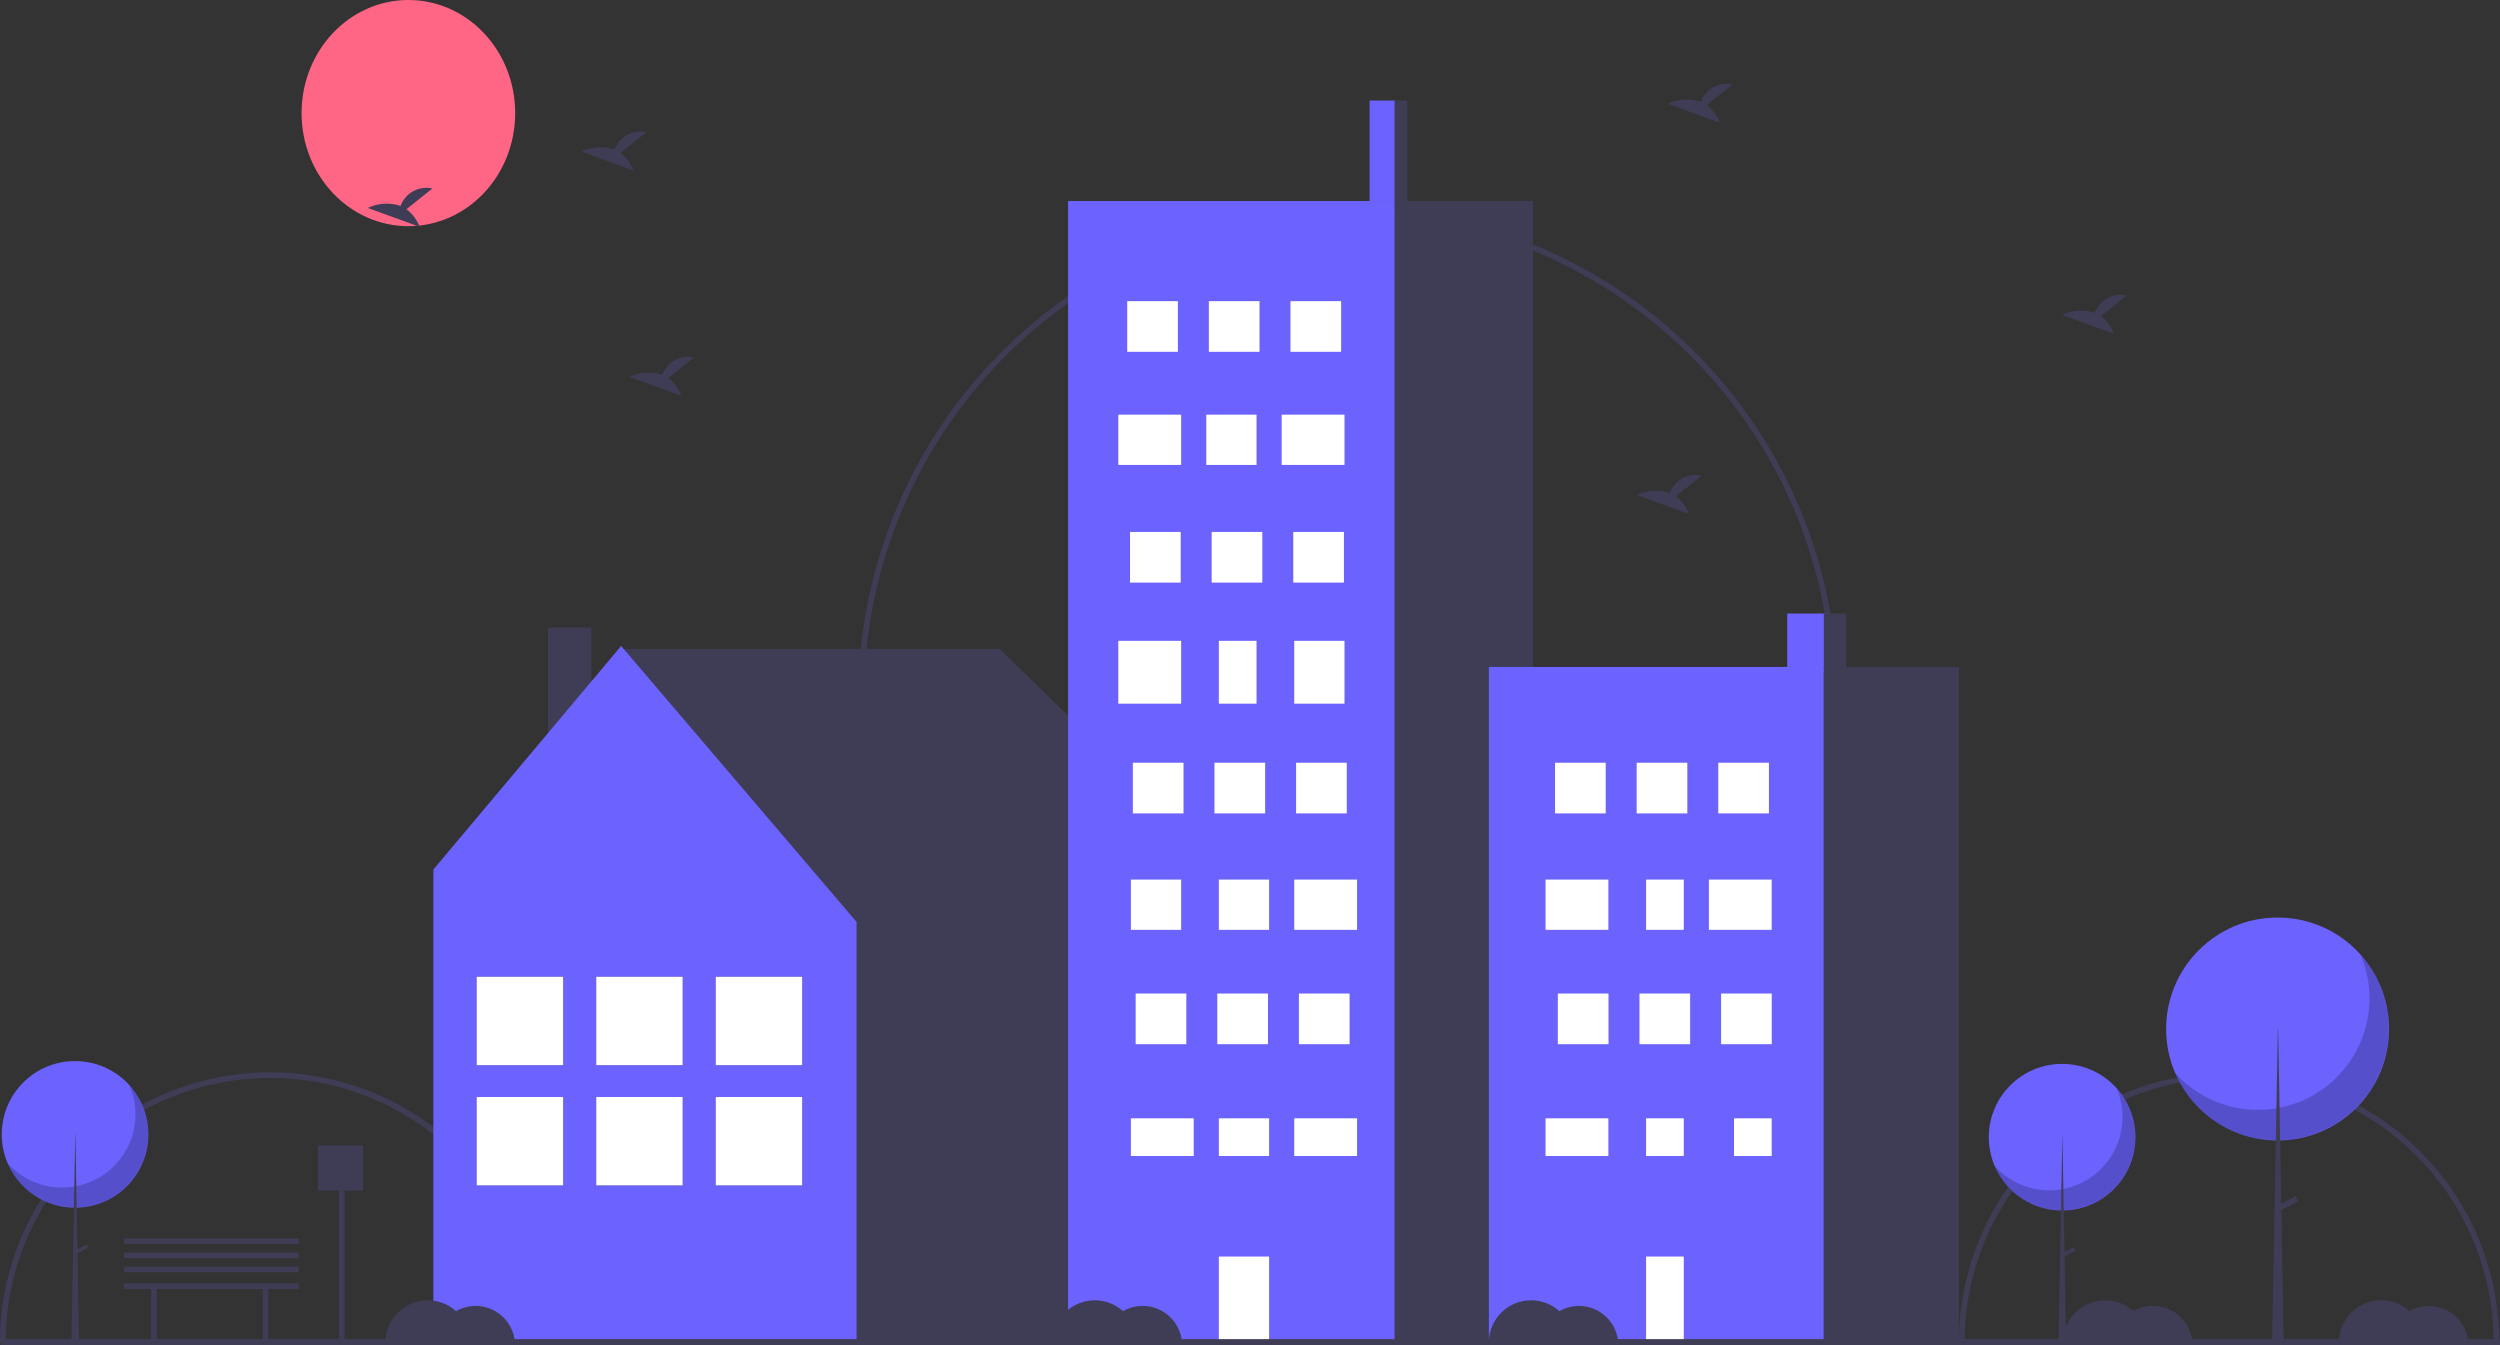
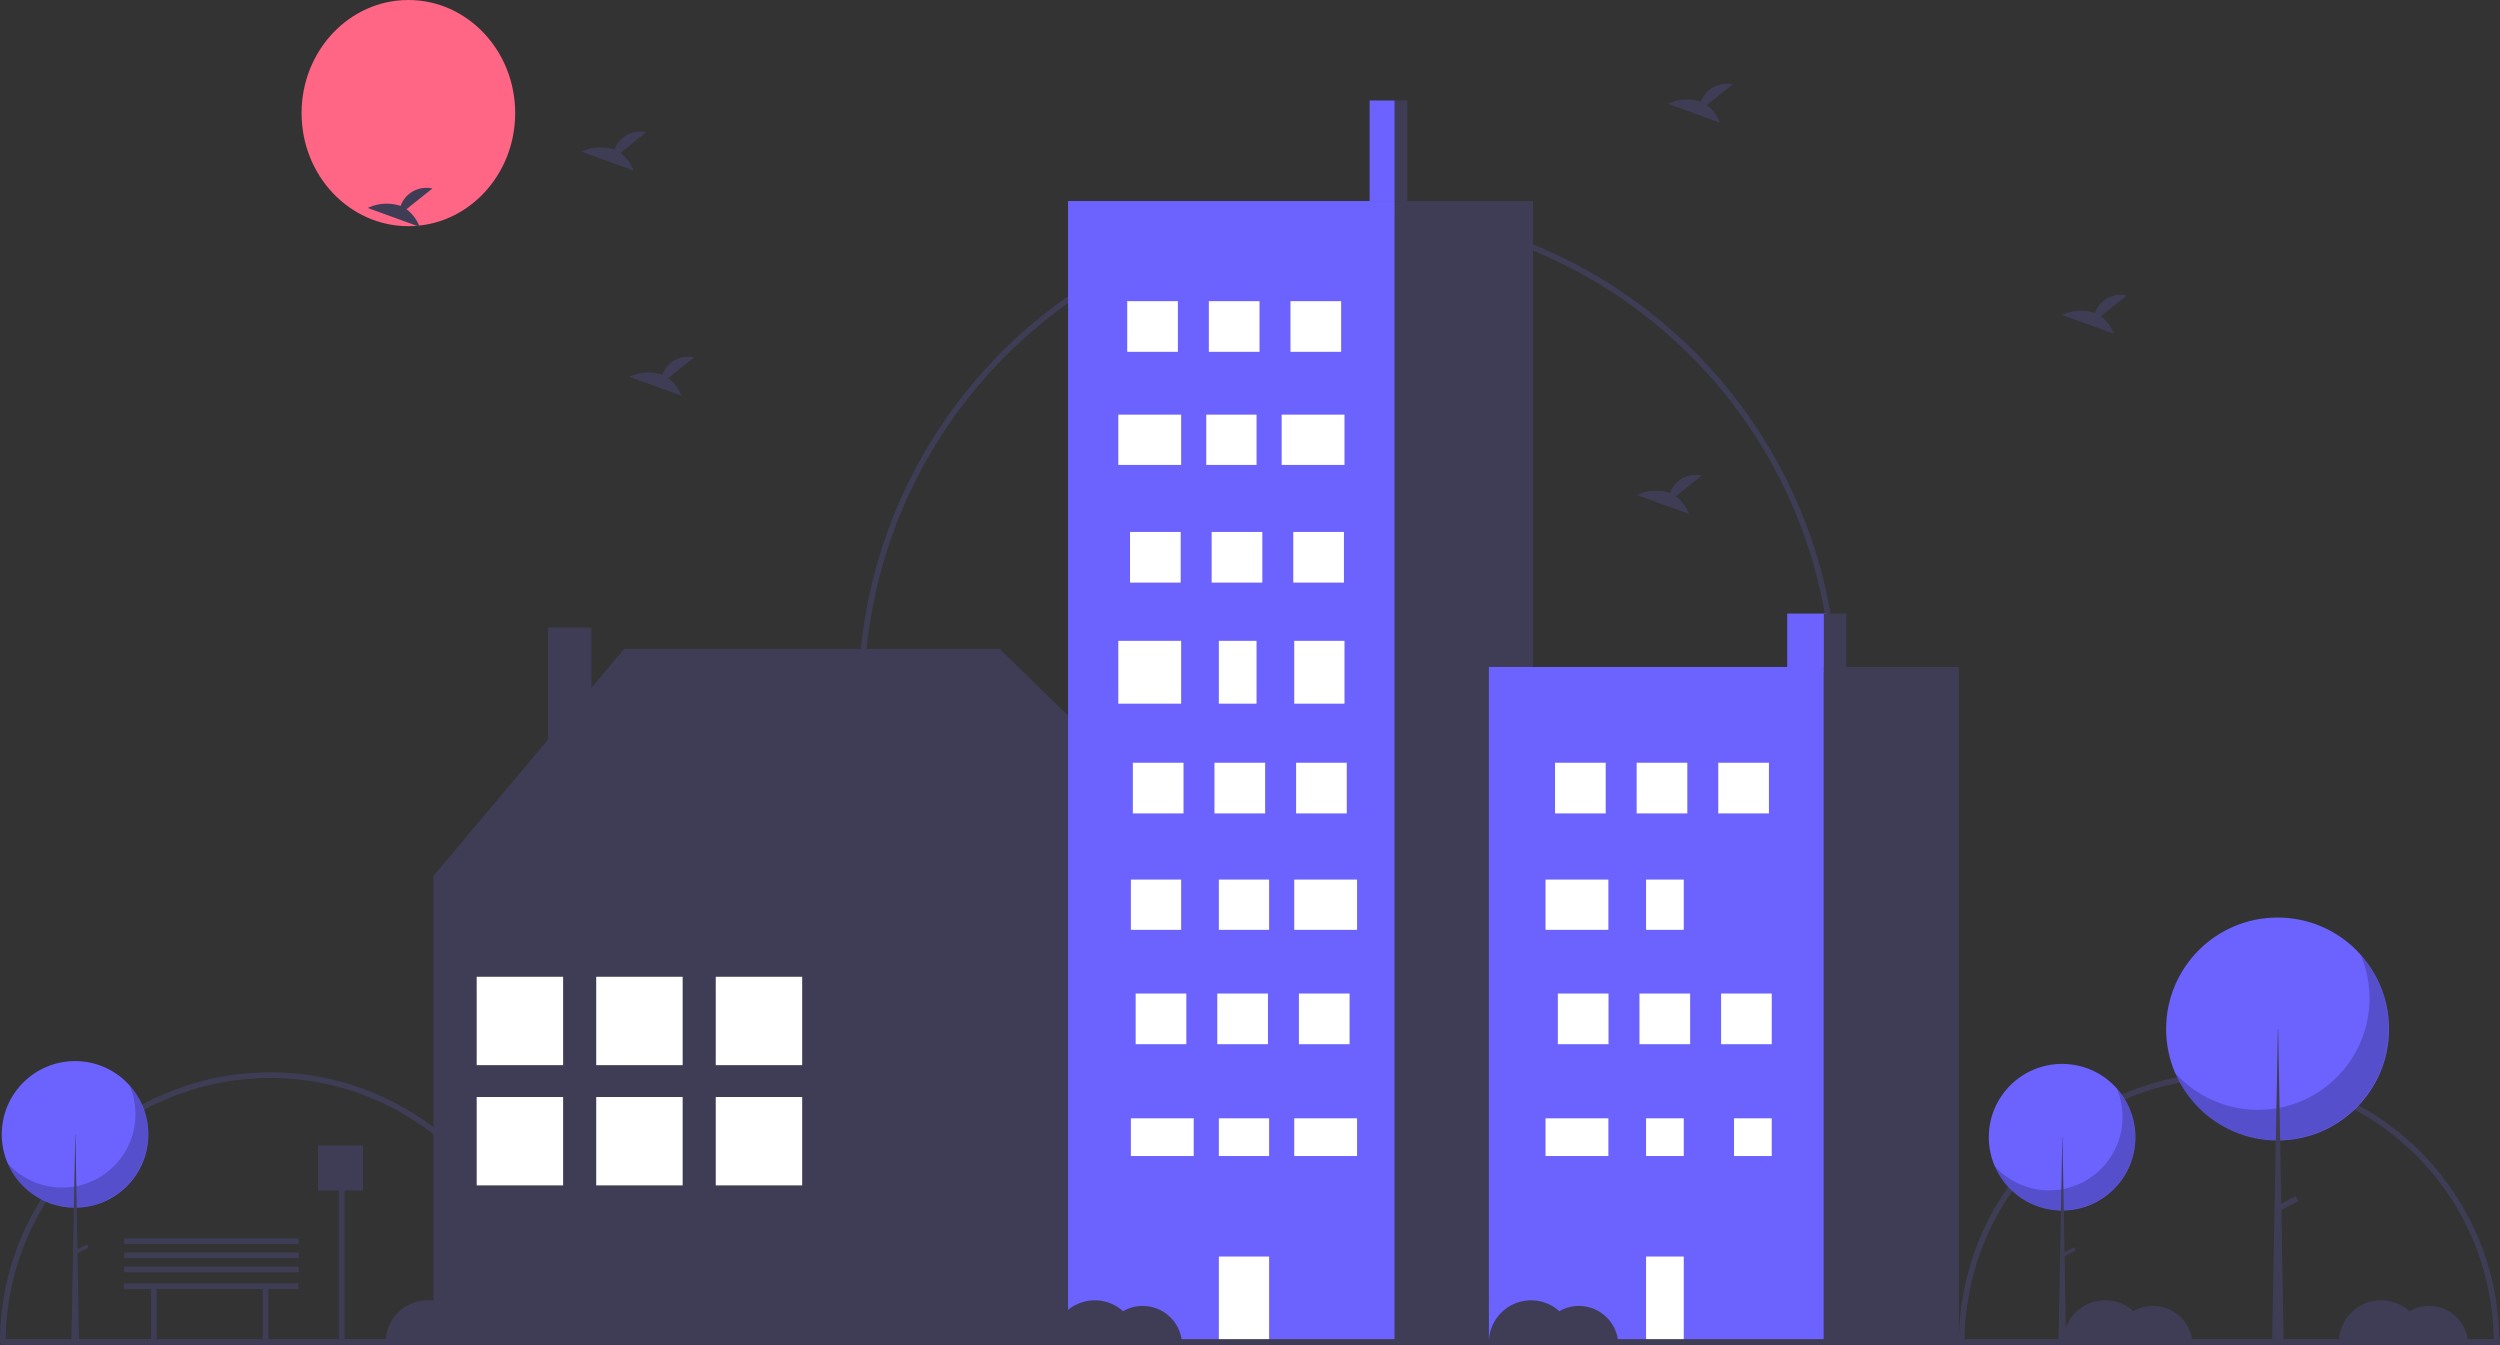
<svg xmlns="http://www.w3.org/2000/svg" width="198.959" height="107.075" viewBox="0 0 198.959 107.075">
  <rect x="0" y="0" width="198.959" height="107.075" fill="#333333" stroke="none" />
  <g id="Group_1775" data-name="Group 1775" transform="translate(0)">
    <path id="Path_1246" data-name="Path 1246" d="M198.884,613.487h-.448a21.055,21.055,0,1,0-42.11,0h-.448a21.5,21.5,0,0,1,43.006,0Z" transform="translate(-155.878 -506.643)" fill="#3f3d56" />
    <path id="Path_1247" data-name="Path 1247" d="M894.886,613.487h-.448a21.055,21.055,0,1,0-42.11,0h-.448a21.5,21.5,0,0,1,43.006,0Z" transform="translate(-695.982 -506.643)" fill="#3f3d56" />
    <path id="Path_1248" data-name="Path 1248" d="M538.827,323.958h-.448a38.526,38.526,0,1,0-77.053,0h-.448a38.974,38.974,0,1,1,77.949,0Z" transform="translate(-392.561 -268.409)" fill="#3f3d56" />
    <ellipse id="Ellipse_203" data-name="Ellipse 203" cx="8.5" cy="9" rx="8.5" ry="9" transform="translate(24)" fill="#ff6584" />
    <path id="Path_1249" data-name="Path 1249" d="M153.891,248.669l15.2-18.1h29.885l18.263,17.788-.369.237H217v37h-63.09v-37Z" transform="translate(-119.421 -178.922)" fill="#3f3d56" />
    <rect id="Rectangle_600" data-name="Rectangle 600" width="3.446" height="11.927" transform="translate(47.061 61.877) rotate(180)" fill="#3f3d56" />
-     <path id="Path_1250" data-name="Path 1250" d="M168.926,229.508l18.737,21.967v33.3H153.984V247.3Z" transform="translate(-119.493 -178.1)" fill="#6c63ff" />
    <rect id="Rectangle_601" data-name="Rectangle 601" width="6.878" height="7.033" transform="translate(56.962 77.735)" fill="#3f3d56" />
    <rect id="Rectangle_602" data-name="Rectangle 602" width="6.878" height="7.033" transform="translate(56.962 87.304)" fill="#3f3d56" />
    <rect id="Rectangle_603" data-name="Rectangle 603" width="6.878" height="7.033" transform="translate(56.962 77.735)" fill="#fff" />
    <rect id="Rectangle_604" data-name="Rectangle 604" width="6.878" height="7.033" transform="translate(56.962 87.304)" fill="#fff" />
    <rect id="Rectangle_605" data-name="Rectangle 605" width="6.878" height="7.033" transform="translate(47.45 77.735)" fill="#3f3d56" />
    <rect id="Rectangle_606" data-name="Rectangle 606" width="6.878" height="7.033" transform="translate(47.45 87.304)" fill="#3f3d56" />
    <rect id="Rectangle_607" data-name="Rectangle 607" width="6.878" height="7.033" transform="translate(47.45 77.735)" fill="#fff" />
    <rect id="Rectangle_608" data-name="Rectangle 608" width="6.878" height="7.033" transform="translate(47.45 87.304)" fill="#fff" />
    <rect id="Rectangle_609" data-name="Rectangle 609" width="6.878" height="7.033" transform="translate(37.937 77.735)" fill="#3f3d56" />
    <rect id="Rectangle_610" data-name="Rectangle 610" width="6.878" height="7.033" transform="translate(37.937 87.304)" fill="#3f3d56" />
    <rect id="Rectangle_611" data-name="Rectangle 611" width="6.878" height="7.033" transform="translate(37.937 77.735)" fill="#fff" />
    <rect id="Rectangle_612" data-name="Rectangle 612" width="6.878" height="7.033" transform="translate(37.937 87.304)" fill="#fff" />
    <rect id="Rectangle_613" data-name="Rectangle 613" width="2" height="8" transform="translate(109 8)" fill="#6c63ff" />
    <rect id="Rectangle_614" data-name="Rectangle 614" width="26" height="91" transform="translate(85 16)" fill="#6c63ff" />
    <rect id="Rectangle_615" data-name="Rectangle 615" width="11" height="91" transform="translate(111 16)" fill="#3f3d56" />
    <rect id="Rectangle_616" data-name="Rectangle 616" width="4.032" height="4.032" transform="translate(89.708 23.967)" fill="#fff" />
    <rect id="Rectangle_617" data-name="Rectangle 617" width="4.032" height="4.032" transform="translate(96.204 23.967)" fill="#fff" />
    <rect id="Rectangle_618" data-name="Rectangle 618" width="4.032" height="4.032" transform="translate(102.7 23.967)" fill="#fff" />
    <rect id="Rectangle_619" data-name="Rectangle 619" width="5" height="4" transform="translate(89 33)" fill="#fff" />
    <rect id="Rectangle_620" data-name="Rectangle 620" width="4" height="4" transform="translate(96 33)" fill="#fff" />
    <rect id="Rectangle_621" data-name="Rectangle 621" width="5" height="4" transform="translate(102 33)" fill="#fff" />
    <rect id="Rectangle_622" data-name="Rectangle 622" width="4.032" height="4.032" transform="translate(89.932 42.334)" fill="#fff" />
    <rect id="Rectangle_623" data-name="Rectangle 623" width="4.032" height="4.032" transform="translate(96.428 42.334)" fill="#fff" />
    <rect id="Rectangle_624" data-name="Rectangle 624" width="4.032" height="4.032" transform="translate(102.924 42.334)" fill="#fff" />
    <rect id="Rectangle_625" data-name="Rectangle 625" width="5" height="5" transform="translate(89 51)" fill="#fff" />
    <rect id="Rectangle_626" data-name="Rectangle 626" width="3" height="5" transform="translate(97 51)" fill="#fff" />
    <rect id="Rectangle_627" data-name="Rectangle 627" width="4" height="5" transform="translate(103 51)" fill="#fff" />
    <rect id="Rectangle_628" data-name="Rectangle 628" width="4.032" height="4.032" transform="translate(90.156 60.702)" fill="#fff" />
    <rect id="Rectangle_629" data-name="Rectangle 629" width="4.032" height="4.032" transform="translate(96.652 60.702)" fill="#fff" />
    <rect id="Rectangle_630" data-name="Rectangle 630" width="4.032" height="4.032" transform="translate(103.148 60.702)" fill="#fff" />
    <rect id="Rectangle_631" data-name="Rectangle 631" width="4" height="4" transform="translate(90 70)" fill="#fff" />
    <rect id="Rectangle_632" data-name="Rectangle 632" width="4" height="4" transform="translate(97 70)" fill="#fff" />
    <rect id="Rectangle_633" data-name="Rectangle 633" width="5" height="4" transform="translate(103 70)" fill="#fff" />
    <rect id="Rectangle_634" data-name="Rectangle 634" width="4.032" height="4.032" transform="translate(90.38 79.069)" fill="#fff" />
    <rect id="Rectangle_635" data-name="Rectangle 635" width="4.032" height="4.032" transform="translate(96.876 79.069)" fill="#fff" />
    <rect id="Rectangle_636" data-name="Rectangle 636" width="4.032" height="4.032" transform="translate(103.372 79.069)" fill="#fff" />
    <rect id="Rectangle_637" data-name="Rectangle 637" width="5" height="3" transform="translate(90 89)" fill="#fff" />
    <rect id="Rectangle_638" data-name="Rectangle 638" width="4" height="3" transform="translate(97 89)" fill="#fff" />
    <rect id="Rectangle_639" data-name="Rectangle 639" width="4" height="7" transform="translate(97 100)" fill="#fff" />
    <rect id="Rectangle_640" data-name="Rectangle 640" width="5" height="3" transform="translate(103 89)" fill="#fff" />
    <rect id="Rectangle_641" data-name="Rectangle 641" width="1" height="8" transform="translate(111 8)" fill="#3f3d56" />
    <rect id="Rectangle_642" data-name="Rectangle 642" width="3.136" height="4.646" transform="translate(142.234 48.83)" fill="#6c63ff" />
    <rect id="Rectangle_643" data-name="Rectangle 643" width="26.655" height="53.765" transform="translate(118.491 53.078)" fill="#6c63ff" />
    <rect id="Rectangle_644" data-name="Rectangle 644" width="10.752" height="53.765" transform="translate(145.146 53.078)" fill="#3f3d56" />
    <rect id="Rectangle_645" data-name="Rectangle 645" width="4.032" height="4.032" transform="translate(123.755 60.702)" fill="#fff" />
    <rect id="Rectangle_646" data-name="Rectangle 646" width="4.032" height="4.032" transform="translate(130.251 60.702)" fill="#fff" />
    <rect id="Rectangle_647" data-name="Rectangle 647" width="4.032" height="4.032" transform="translate(136.746 60.702)" fill="#fff" />
    <rect id="Rectangle_648" data-name="Rectangle 648" width="5" height="4" transform="translate(123 70)" fill="#fff" />
    <rect id="Rectangle_649" data-name="Rectangle 649" width="3" height="4" transform="translate(131 70)" fill="#fff" />
-     <rect id="Rectangle_650" data-name="Rectangle 650" width="5" height="4" transform="translate(136 70)" fill="#fff" />
    <rect id="Rectangle_651" data-name="Rectangle 651" width="4.032" height="4.032" transform="translate(123.979 79.069)" fill="#fff" />
    <rect id="Rectangle_652" data-name="Rectangle 652" width="4.032" height="4.032" transform="translate(130.475 79.069)" fill="#fff" />
    <rect id="Rectangle_653" data-name="Rectangle 653" width="4.032" height="4.032" transform="translate(136.97 79.069)" fill="#fff" />
    <rect id="Rectangle_654" data-name="Rectangle 654" width="5" height="3" transform="translate(123 89)" fill="#fff" />
    <rect id="Rectangle_655" data-name="Rectangle 655" width="3" height="3" transform="translate(131 89)" fill="#fff" />
    <rect id="Rectangle_656" data-name="Rectangle 656" width="3" height="7" transform="translate(131 100)" fill="#fff" />
    <rect id="Rectangle_657" data-name="Rectangle 657" width="3" height="3" transform="translate(138 89)" fill="#fff" />
    <rect id="Rectangle_658" data-name="Rectangle 658" width="1.792" height="4.514" transform="translate(145.146 48.83)" fill="#3f3d56" />
    <rect id="Rectangle_659" data-name="Rectangle 659" width="198.904" height="0.502" transform="translate(0.055 106.573)" fill="#3f3d56" />
    <circle id="Ellipse_204" data-name="Ellipse 204" cx="5.833" cy="5.833" r="5.833" transform="translate(158.276 84.669)" fill="#6c63ff" />
    <path id="Path_1251" data-name="Path 1251" d="M874.236,597.631a5.833,5.833,0,0,1-9.719,6.173,5.833,5.833,0,1,0,9.719-6.173Z" transform="translate(-705.788 -511.026)" opacity="0.2" />
    <path id="Path_1252" data-name="Path 1252" d="M731.676,404.041h.016l.288,16.537h-.609Z" transform="translate(-567.551 -313.54)" fill="#3f3d56" />
    <rect id="Rectangle_660" data-name="Rectangle 660" width="0.288" height="1.09" transform="translate(165.053 99.254) rotate(62.234)" fill="#3f3d56" />
    <circle id="Ellipse_205" data-name="Ellipse 205" cx="8.87" cy="8.87" r="8.87" transform="translate(172.388 73.021)" fill="#6c63ff" />
    <path id="Path_1253" data-name="Path 1253" d="M943.349,550.134a8.871,8.871,0,0,1-14.78,9.388,8.871,8.871,0,1,0,14.78-9.388Z" transform="translate(-755.493 -474.167)" opacity="0.2" />
    <path id="Path_1254" data-name="Path 1254" d="M807.723,365.6h.025l.439,25.148h-.926Z" transform="translate(-626.441 -283.708)" fill="#3f3d56" />
    <rect id="Rectangle_661" data-name="Rectangle 661" width="0.439" height="1.657" transform="translate(182.693 95.201) rotate(62.234)" fill="#3f3d56" />
    <circle id="Ellipse_206" data-name="Ellipse 206" cx="5.833" cy="5.833" r="5.833" transform="translate(0.139 84.445)" fill="#6c63ff" />
    <path id="Path_1255" data-name="Path 1255" d="M168.236,596.631a5.833,5.833,0,0,1-9.719,6.173,5.833,5.833,0,1,0,9.719-6.173Z" transform="translate(-157.926 -510.249)" opacity="0.2" />
    <path id="Path_1256" data-name="Path 1256" d="M25.676,403.041h.016l.288,16.537h-.609Z" transform="translate(-19.689 -312.763)" fill="#3f3d56" />
    <rect id="Rectangle_662" data-name="Rectangle 662" width="0.288" height="1.09" transform="translate(6.915 99.03) rotate(62.234)" fill="#3f3d56" />
    <path id="Path_1257" data-name="Path 1257" d="M751.616,242.525l2.062-1.649a2.185,2.185,0,0,0-2.529,1.388,3.512,3.512,0,0,0-2.614.161l4.126,1.5A3.121,3.121,0,0,0,751.616,242.525Z" transform="translate(-615.785 -234.163)" fill="#3f3d56" />
    <path id="Path_1258" data-name="Path 1258" d="M289.616,279.525l2.062-1.649a2.185,2.185,0,0,0-2.529,1.388,3.512,3.512,0,0,0-2.614.161l4.126,1.5A3.123,3.123,0,0,0,289.616,279.525Z" transform="translate(-257.269 -262.875)" fill="#3f3d56" />
    <path id="Path_1259" data-name="Path 1259" d="M891.616,317.525l2.062-1.649a2.185,2.185,0,0,0-2.529,1.388,3.512,3.512,0,0,0-2.614.161l4.126,1.5A3.123,3.123,0,0,0,891.616,317.525Z" transform="translate(-724.426 -292.363)" fill="#3f3d56" />
    <path id="Path_1260" data-name="Path 1260" d="M365.616,259.525l2.062-1.649a2.185,2.185,0,0,0-2.529,1.388,3.512,3.512,0,0,0-2.614.161l4.126,1.5A3.122,3.122,0,0,0,365.616,259.525Z" transform="translate(-316.246 -247.355)" fill="#3f3d56" />
    <path id="Path_1261" data-name="Path 1261" d="M382.616,339.525l2.062-1.649a2.185,2.185,0,0,0-2.529,1.388,3.512,3.512,0,0,0-2.614.161l4.126,1.5A3.122,3.122,0,0,0,382.616,339.525Z" transform="translate(-329.438 -309.435)" fill="#3f3d56" />
    <path id="Path_1262" data-name="Path 1262" d="M740.616,381.525l2.062-1.649a2.185,2.185,0,0,0-2.529,1.388,3.512,3.512,0,0,0-2.614.161l4.126,1.5A3.122,3.122,0,0,0,740.616,381.525Z" transform="translate(-607.249 -342.028)" fill="#3f3d56" />
    <path id="Path_1263" data-name="Path 1263" d="M57.887,456H44v.448h2.166V460.7h.448v-4.256H55.05V460.7H55.5v-4.256h2.39Z" transform="translate(-34.144 -353.86)" fill="#3f3d56" />
    <path id="Path_1264" data-name="Path 1264" d="M300.046,673.433a3.119,3.119,0,0,0-1.561.419,3.356,3.356,0,0,0-5.606,2.493H303.17A3.134,3.134,0,0,0,300.046,673.433Z" transform="translate(-262.191 -569.502)" fill="#3f3d56" />
    <path id="Path_1265" data-name="Path 1265" d="M537.046,673.433a3.118,3.118,0,0,0-1.562.419,3.356,3.356,0,0,0-5.606,2.493H540.17A3.134,3.134,0,0,0,537.046,673.433Z" transform="translate(-446.105 -569.502)" fill="#3f3d56" />
    <path id="Path_1266" data-name="Path 1266" d="M692.046,673.433a3.118,3.118,0,0,0-1.561.419,3.356,3.356,0,0,0-5.606,2.493H695.17A3.134,3.134,0,0,0,692.046,673.433Z" transform="translate(-566.387 -569.502)" fill="#3f3d56" />
    <path id="Path_1267" data-name="Path 1267" d="M896.046,673.433a3.118,3.118,0,0,0-1.561.419,3.356,3.356,0,0,0-5.606,2.493H899.17A3.134,3.134,0,0,0,896.046,673.433Z" transform="translate(-724.692 -569.502)" fill="#3f3d56" />
    <path id="Path_1268" data-name="Path 1268" d="M994.046,673.432a3.117,3.117,0,0,0-1.561.419,3.356,3.356,0,0,0-5.607,2.493H997.17A3.134,3.134,0,0,0,994.046,673.432Z" transform="translate(-800.742 -569.5)" fill="#3f3d56" />
    <path id="Path_1269" data-name="Path 1269" d="M116.584,407H113v3.584h1.661V422.66h.448V410.584h1.475Z" transform="translate(-87.689 -315.836)" fill="#3f3d56" />
    <rect id="Rectangle_663" data-name="Rectangle 663" width="13.887" height="0.448" transform="translate(9.883 100.799)" fill="#3f3d56" />
    <rect id="Rectangle_664" data-name="Rectangle 664" width="13.887" height="0.448" transform="translate(9.883 99.68)" fill="#3f3d56" />
    <rect id="Rectangle_665" data-name="Rectangle 665" width="13.887" height="0.448" transform="translate(9.883 98.56)" fill="#3f3d56" />
  </g>
</svg>